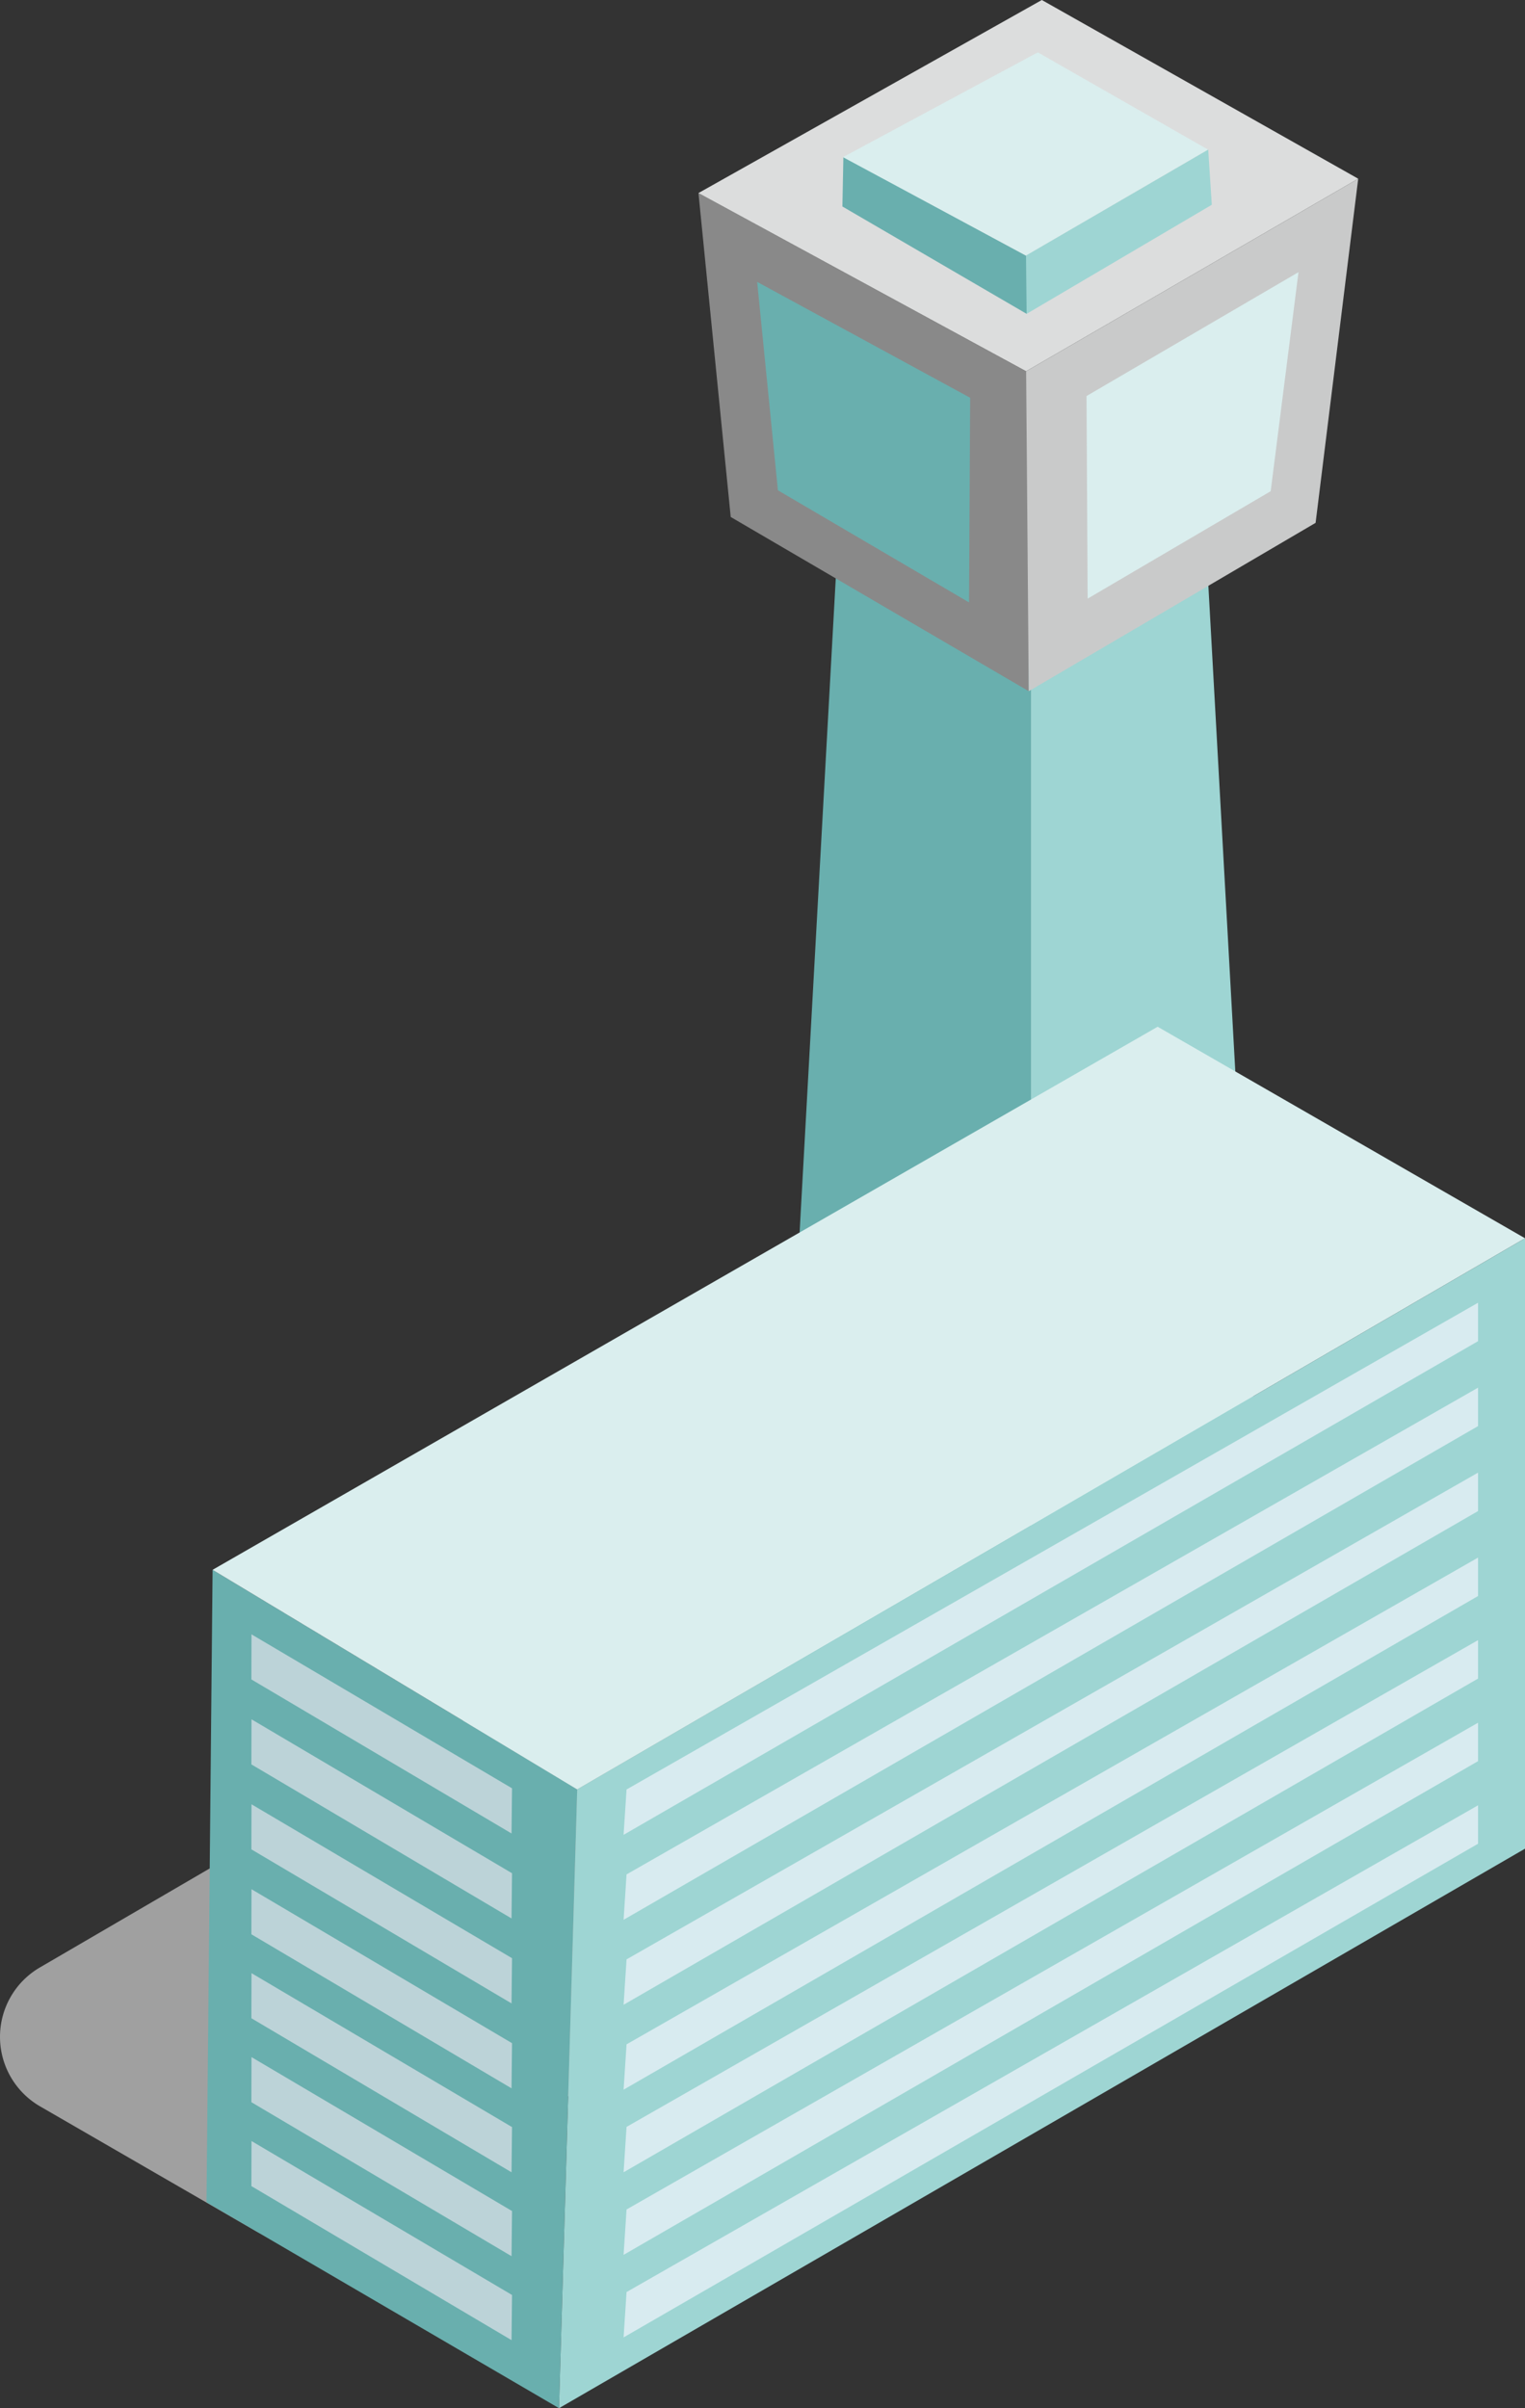
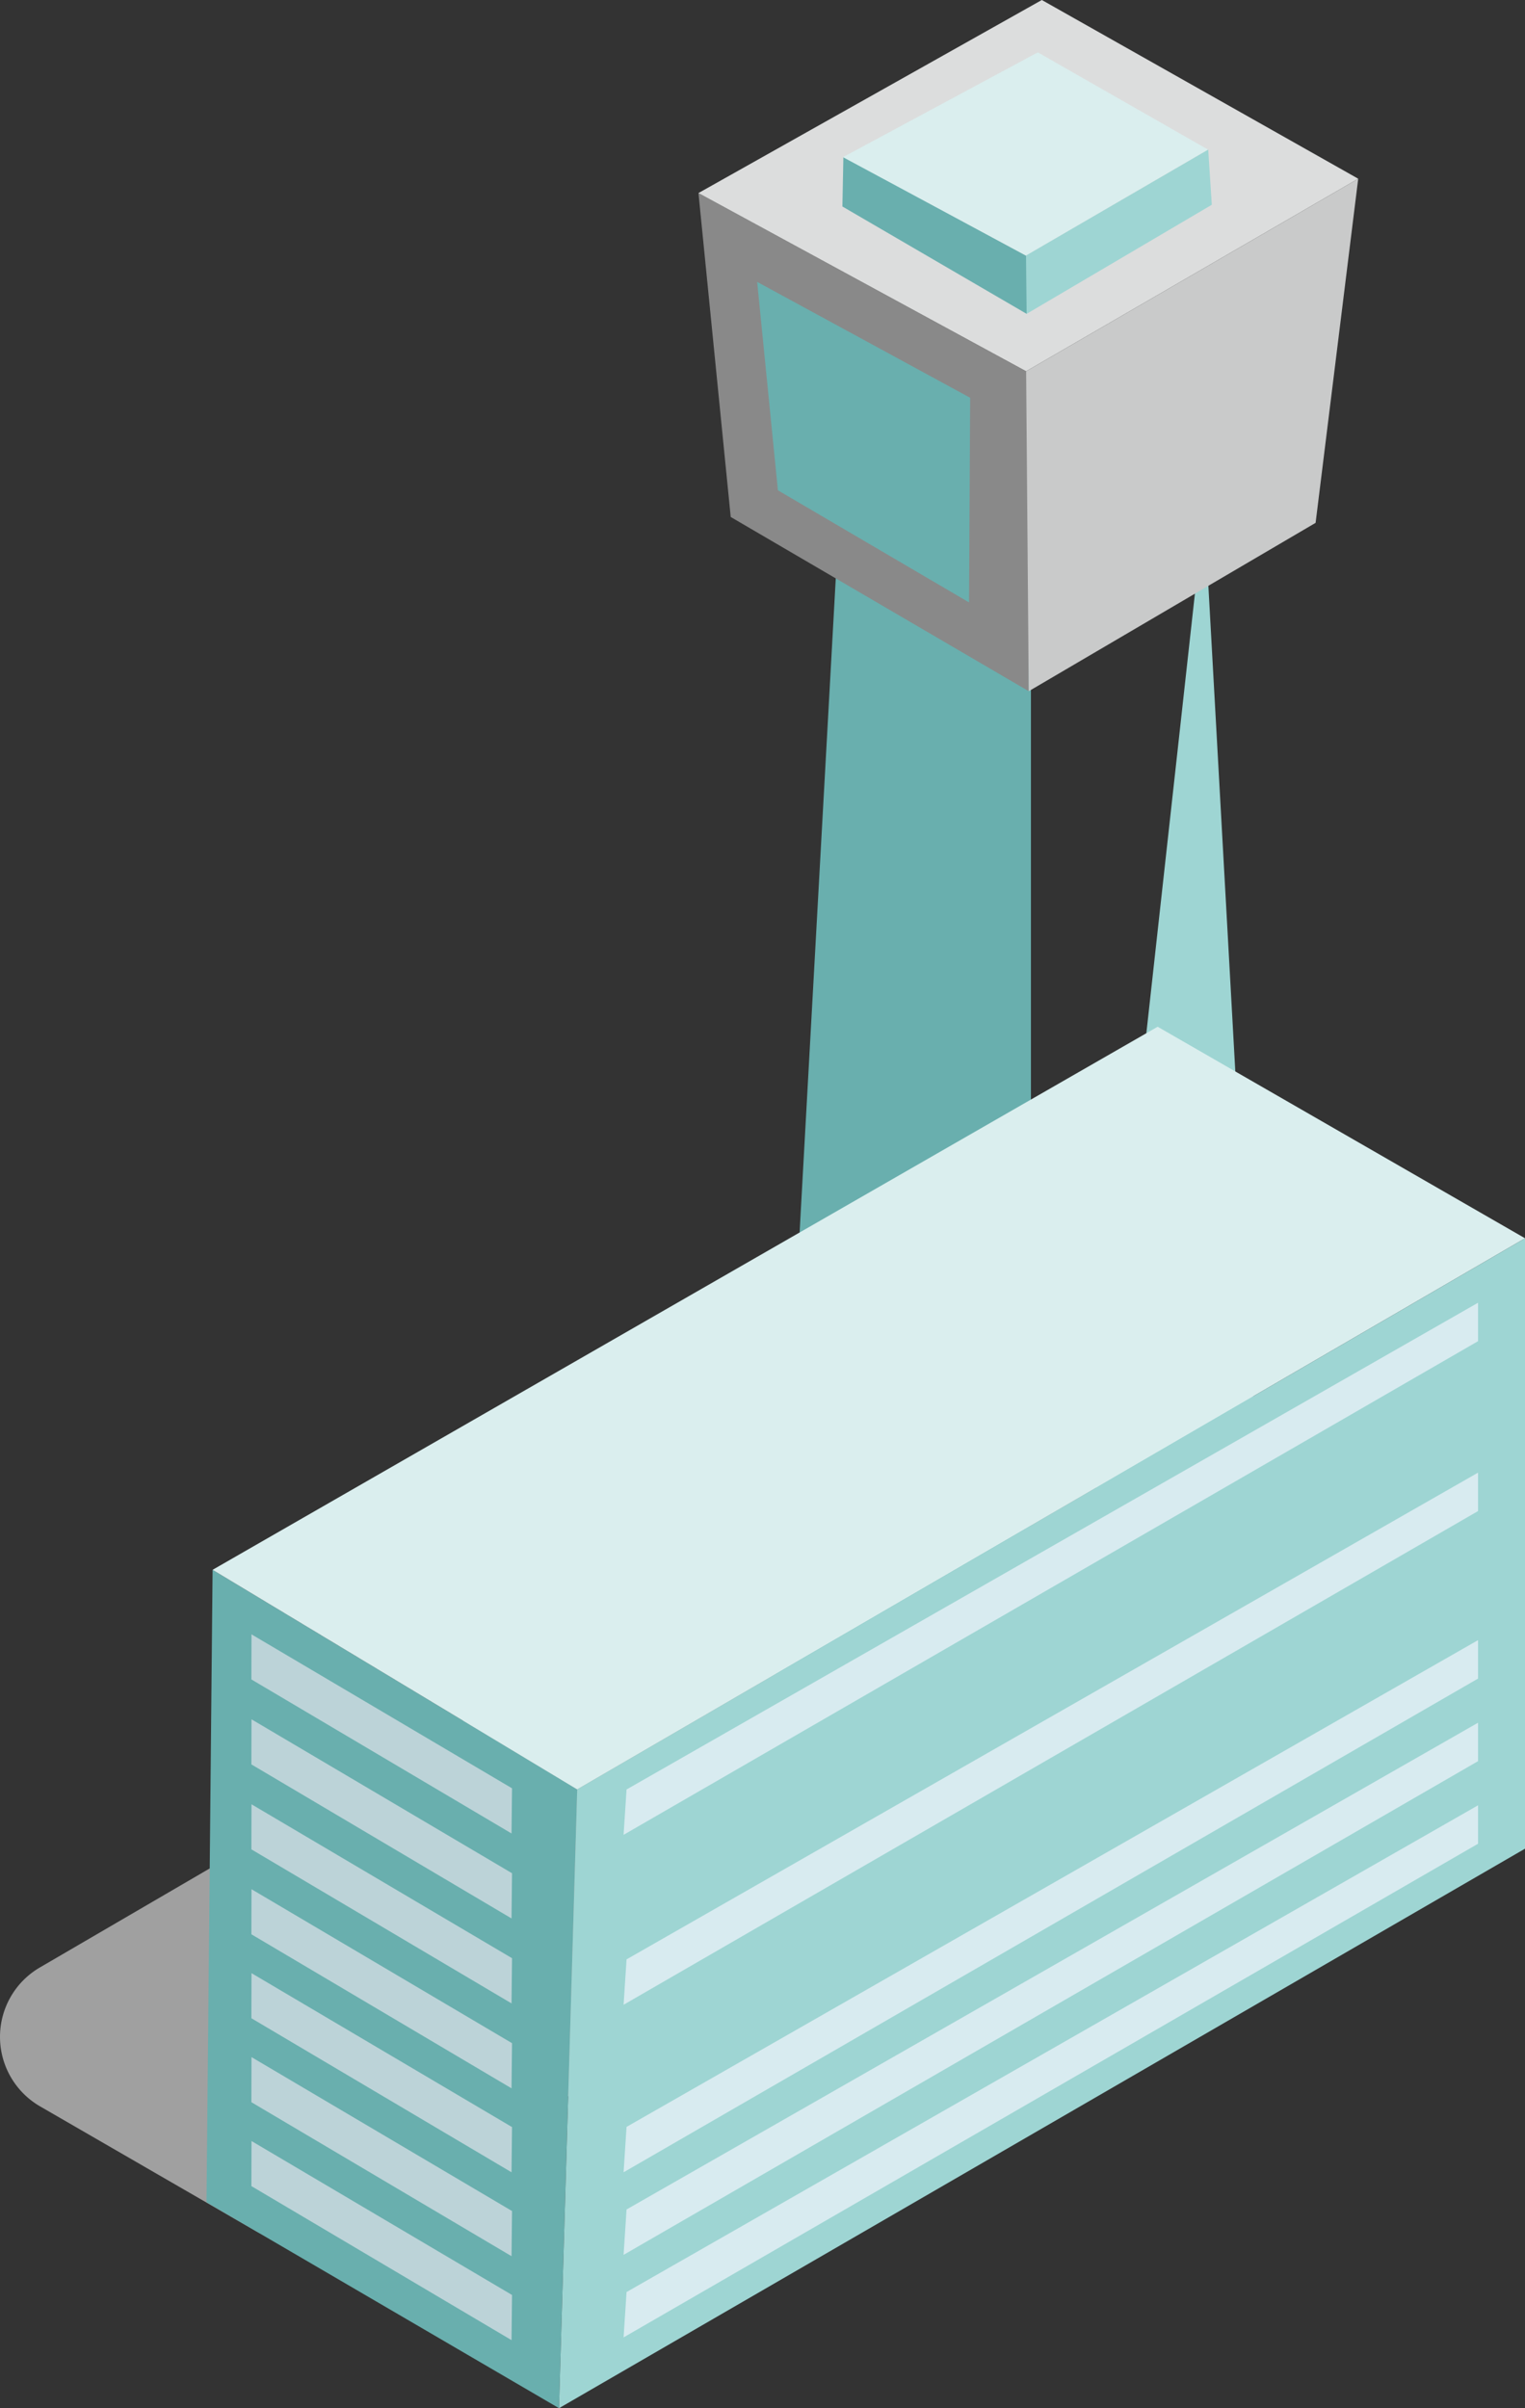
<svg xmlns="http://www.w3.org/2000/svg" viewBox="0 0 390.43 616.45">
  <rect x="0" y="0" width="390.43" height="616.45" fill="#333333" stroke="none" />
  <path d="m10.28 539.21 55.09 31.84c6.36 3.67 12.62 4.54 19 .87l250-144.39a20.57 20.57 0 0 0 .07-35.58l-56-32.62a20.56 20.56 0 0 0 -20.71 0l-247.52 144.31a20.56 20.56 0 0 0 .07 35.57z" fill="#a0a0a0" />
  <path d="m215.07 128.03 48.18 25.59 45.04-23.09-45.07-29.52z" fill="#fff" stroke="#231815" stroke-linecap="round" stroke-linejoin="round" stroke-width="3" />
  <path d="m215.07 128.2-20.29 366.94 69.16 36.75v-377.73z" fill="#69afae" />
-   <path d="m308.29 130.53 20.3 366.04-64.65 35.32v-377.73z" fill="#9ed5d3" />
+   <path d="m308.29 130.53 20.3 366.04-64.65 35.32z" fill="#9ed5d3" />
  <path d="m187.08 132.34-8.26-82.92 84.74 46.1-.18 81.42z" fill="#898989" />
  <path d="m199.16 125.51-5.31-53.35 54.53 29.66-.29 52.39z" fill="#69afae" />
  <path d="m178.82 49.42 87.91-49.42 81 45.75-85.02 49.29z" fill="#dcdddd" />
  <path d="m263.38 176.94 73.44-43.1 10.91-88.09-85.02 49.29z" fill="#c9caca" />
-   <path d="m278.46 153.24 46.86-27.5 7.12-56.07-54.27 31.71z" fill="#daeeee" />
  <path d="m215.67 52.86.25-12.67 47.16 25.47-.24 14.68z" fill="#69afae" />
  <path d="m215.82 40.23 49.88-26.83 43.58 24.9-46.6 27.12z" fill="#daeeee" />
  <path d="m262.84 80.34 47.4-27.92-.91-14.12-46.65 27.12z" fill="#9ed5d3" />
  <path d="m52.87 563.76 1.56-161.91 93.35 56.2-4.66 158.41z" fill="#69afae" />
  <path d="m54.43 401.85 93.34 56.21 242.67-141.08-94.06-54.15z" fill="#daeeee" />
  <path d="m390.44 316.98-242.66 141.07-4.66 158.41 247.32-143.23z" fill="#9ed5d3" />
  <g fill="#d8ebf0">
    <path d="m378.41 462.13-218 124.6-.76 11.61 218.76-126.37z" />
    <path d="m378.41 440.99-218 124.6-.76 11.62 218.76-126.38z" />
    <path d="m378.41 419.85-218 124.6-.76 11.62 218.76-126.38z" />
-     <path d="m378.41 398.72-218 124.6-.76 11.61 218.76-126.37z" />
  </g>
  <path d="m64.36 495.15.03-11.54 66.7 39.41-.13 11.56z" fill="#bcd3d8" />
  <path d="m378.41 376.97-218 124.6-.76 11.62 218.76-126.38z" fill="#d8ebf0" />
  <path d="m64.36 473.41.03-11.54 66.7 39.4-.13 11.57z" fill="#bcd3d8" />
-   <path d="m378.41 355.22-218 124.6-.76 11.62 218.76-126.38z" fill="#d8ebf0" />
  <path d="m64.36 451.66.03-11.54 66.7 39.4-.13 11.57z" fill="#bcd3d8" />
  <path d="m378.41 333.48-218 124.6-.76 11.61 218.76-126.37z" fill="#d8ebf0" />
  <g fill="#bcd3d8">
    <path d="m64.36 429.91.03-11.54 66.7 39.41-.13 11.56z" />
    <path d="m64.36 516.64.03-11.54 66.7 39.4-.13 11.57z" />
    <path d="m64.36 538.13.03-11.54 66.7 39.4-.13 11.56z" />
    <path d="m64.36 559.61.03-11.54 66.7 39.41-.13 11.56z" />
  </g>
</svg>